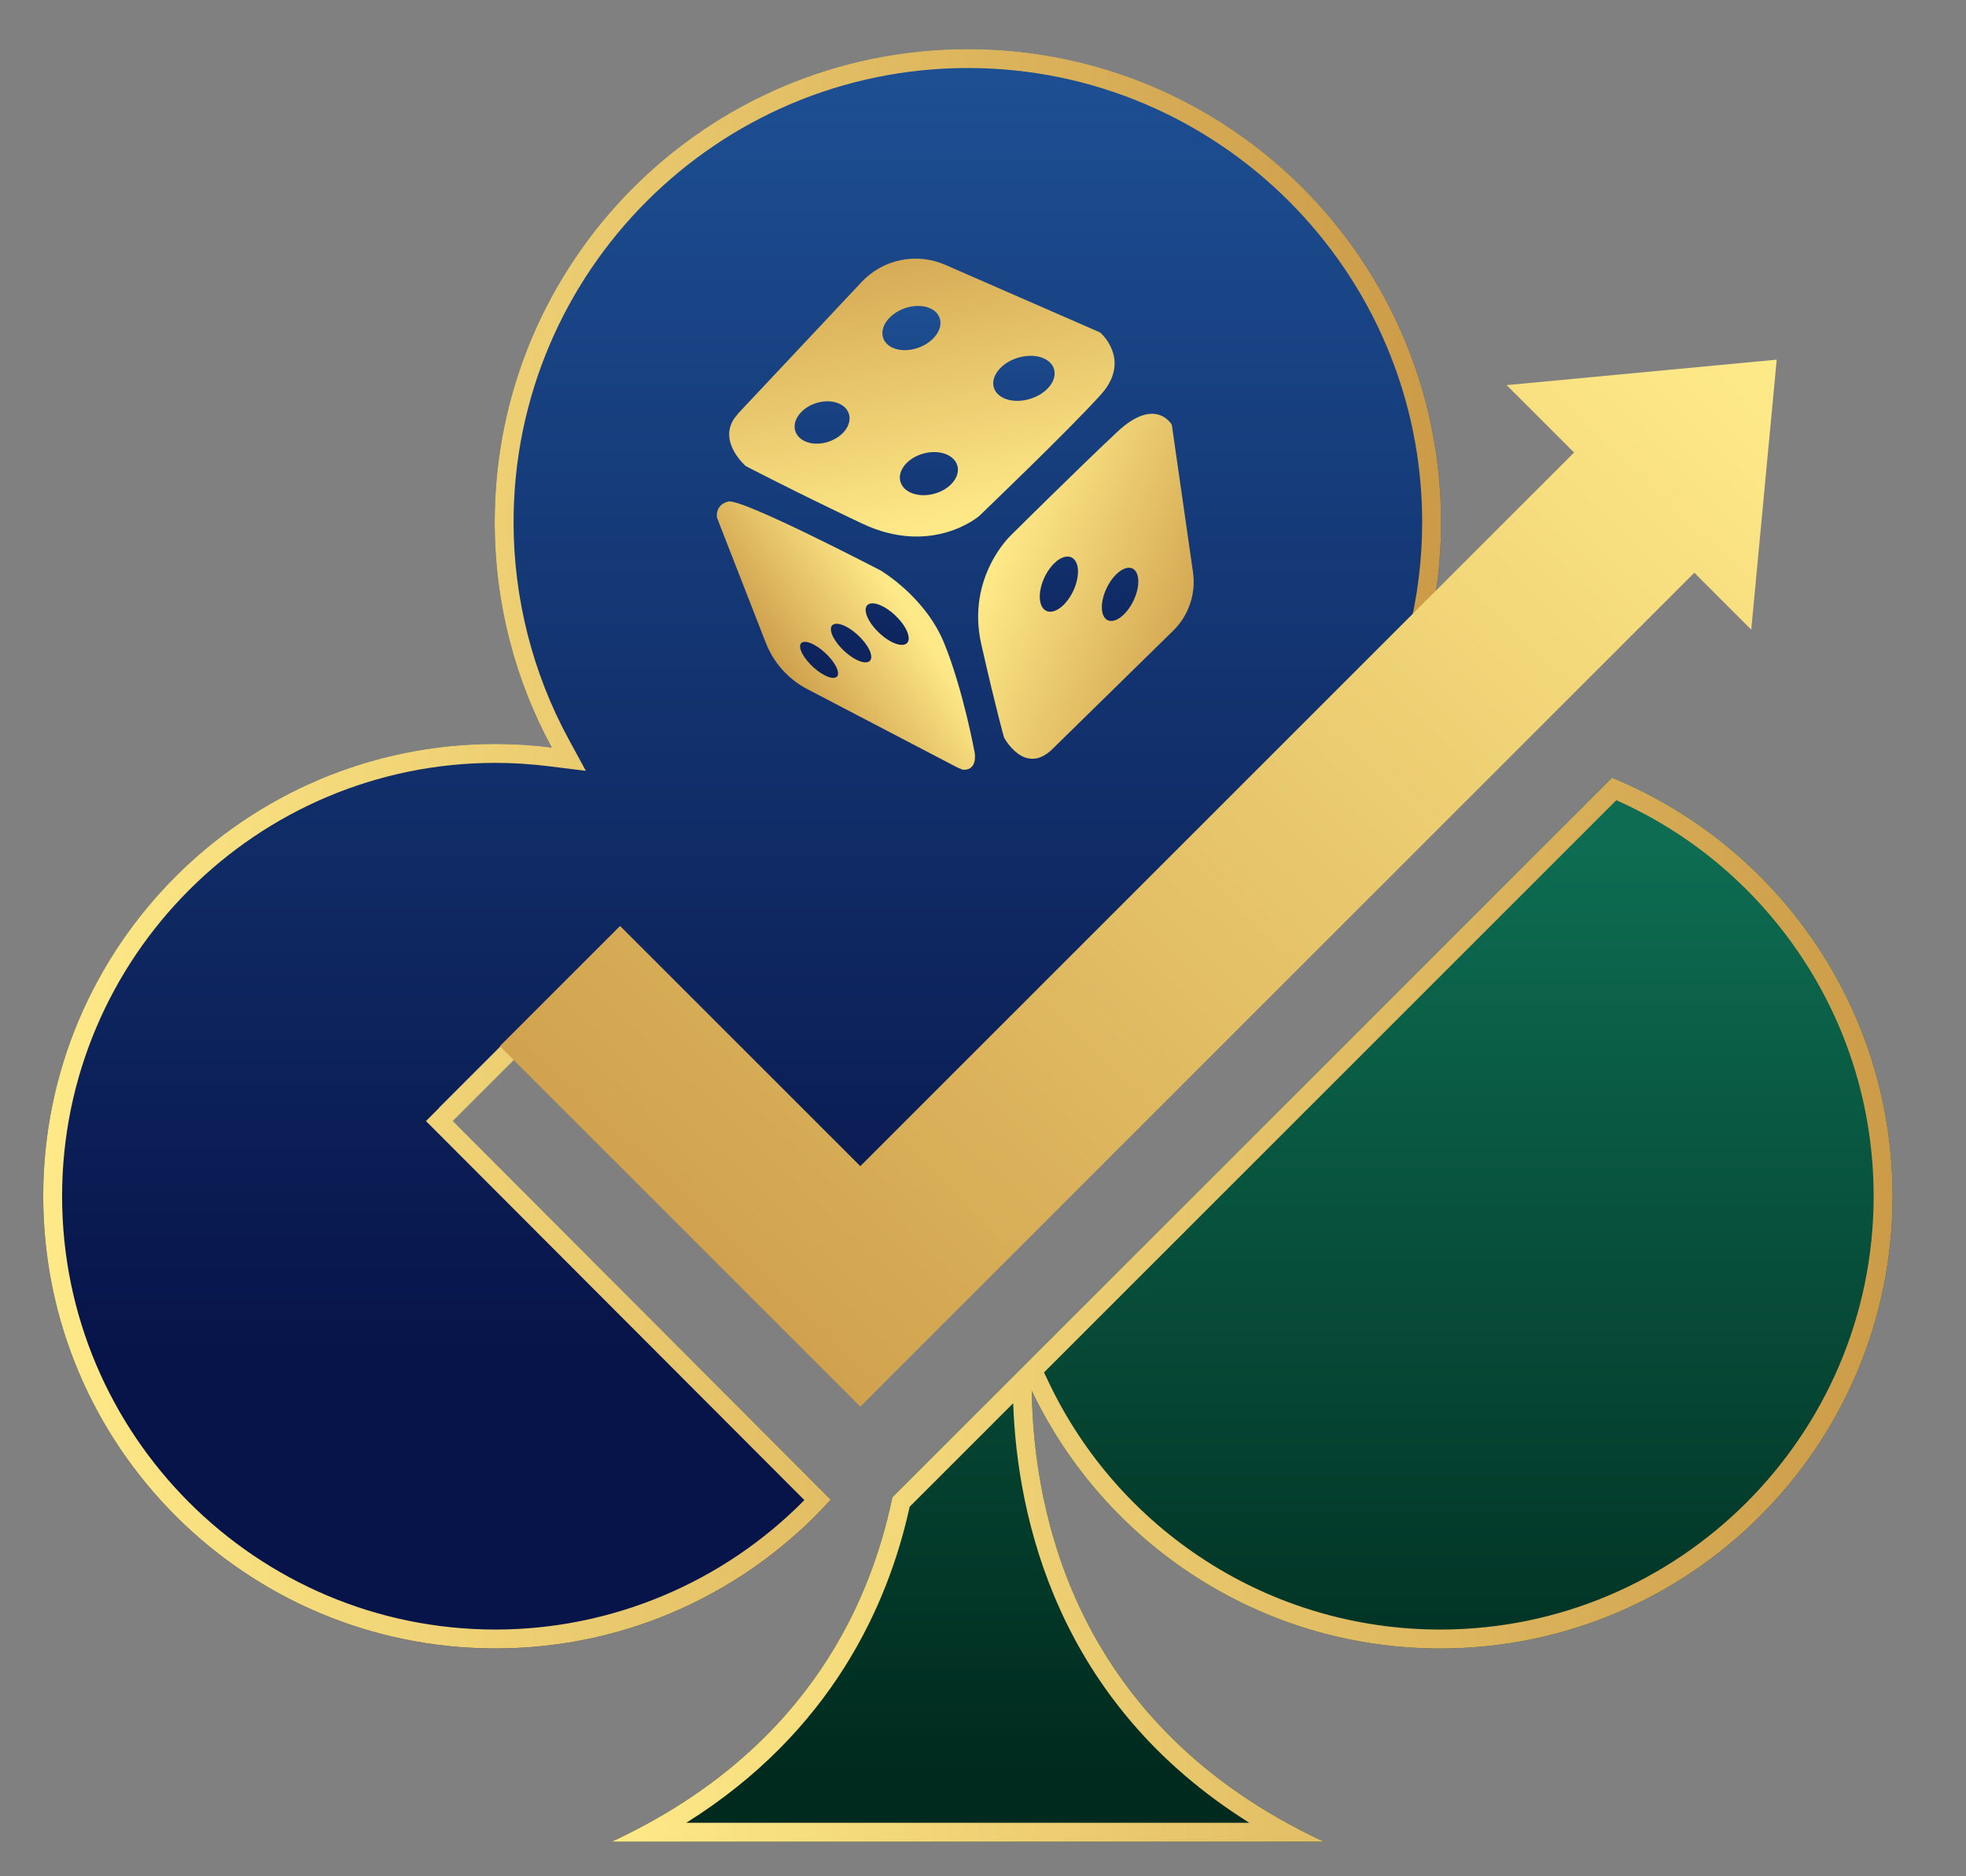
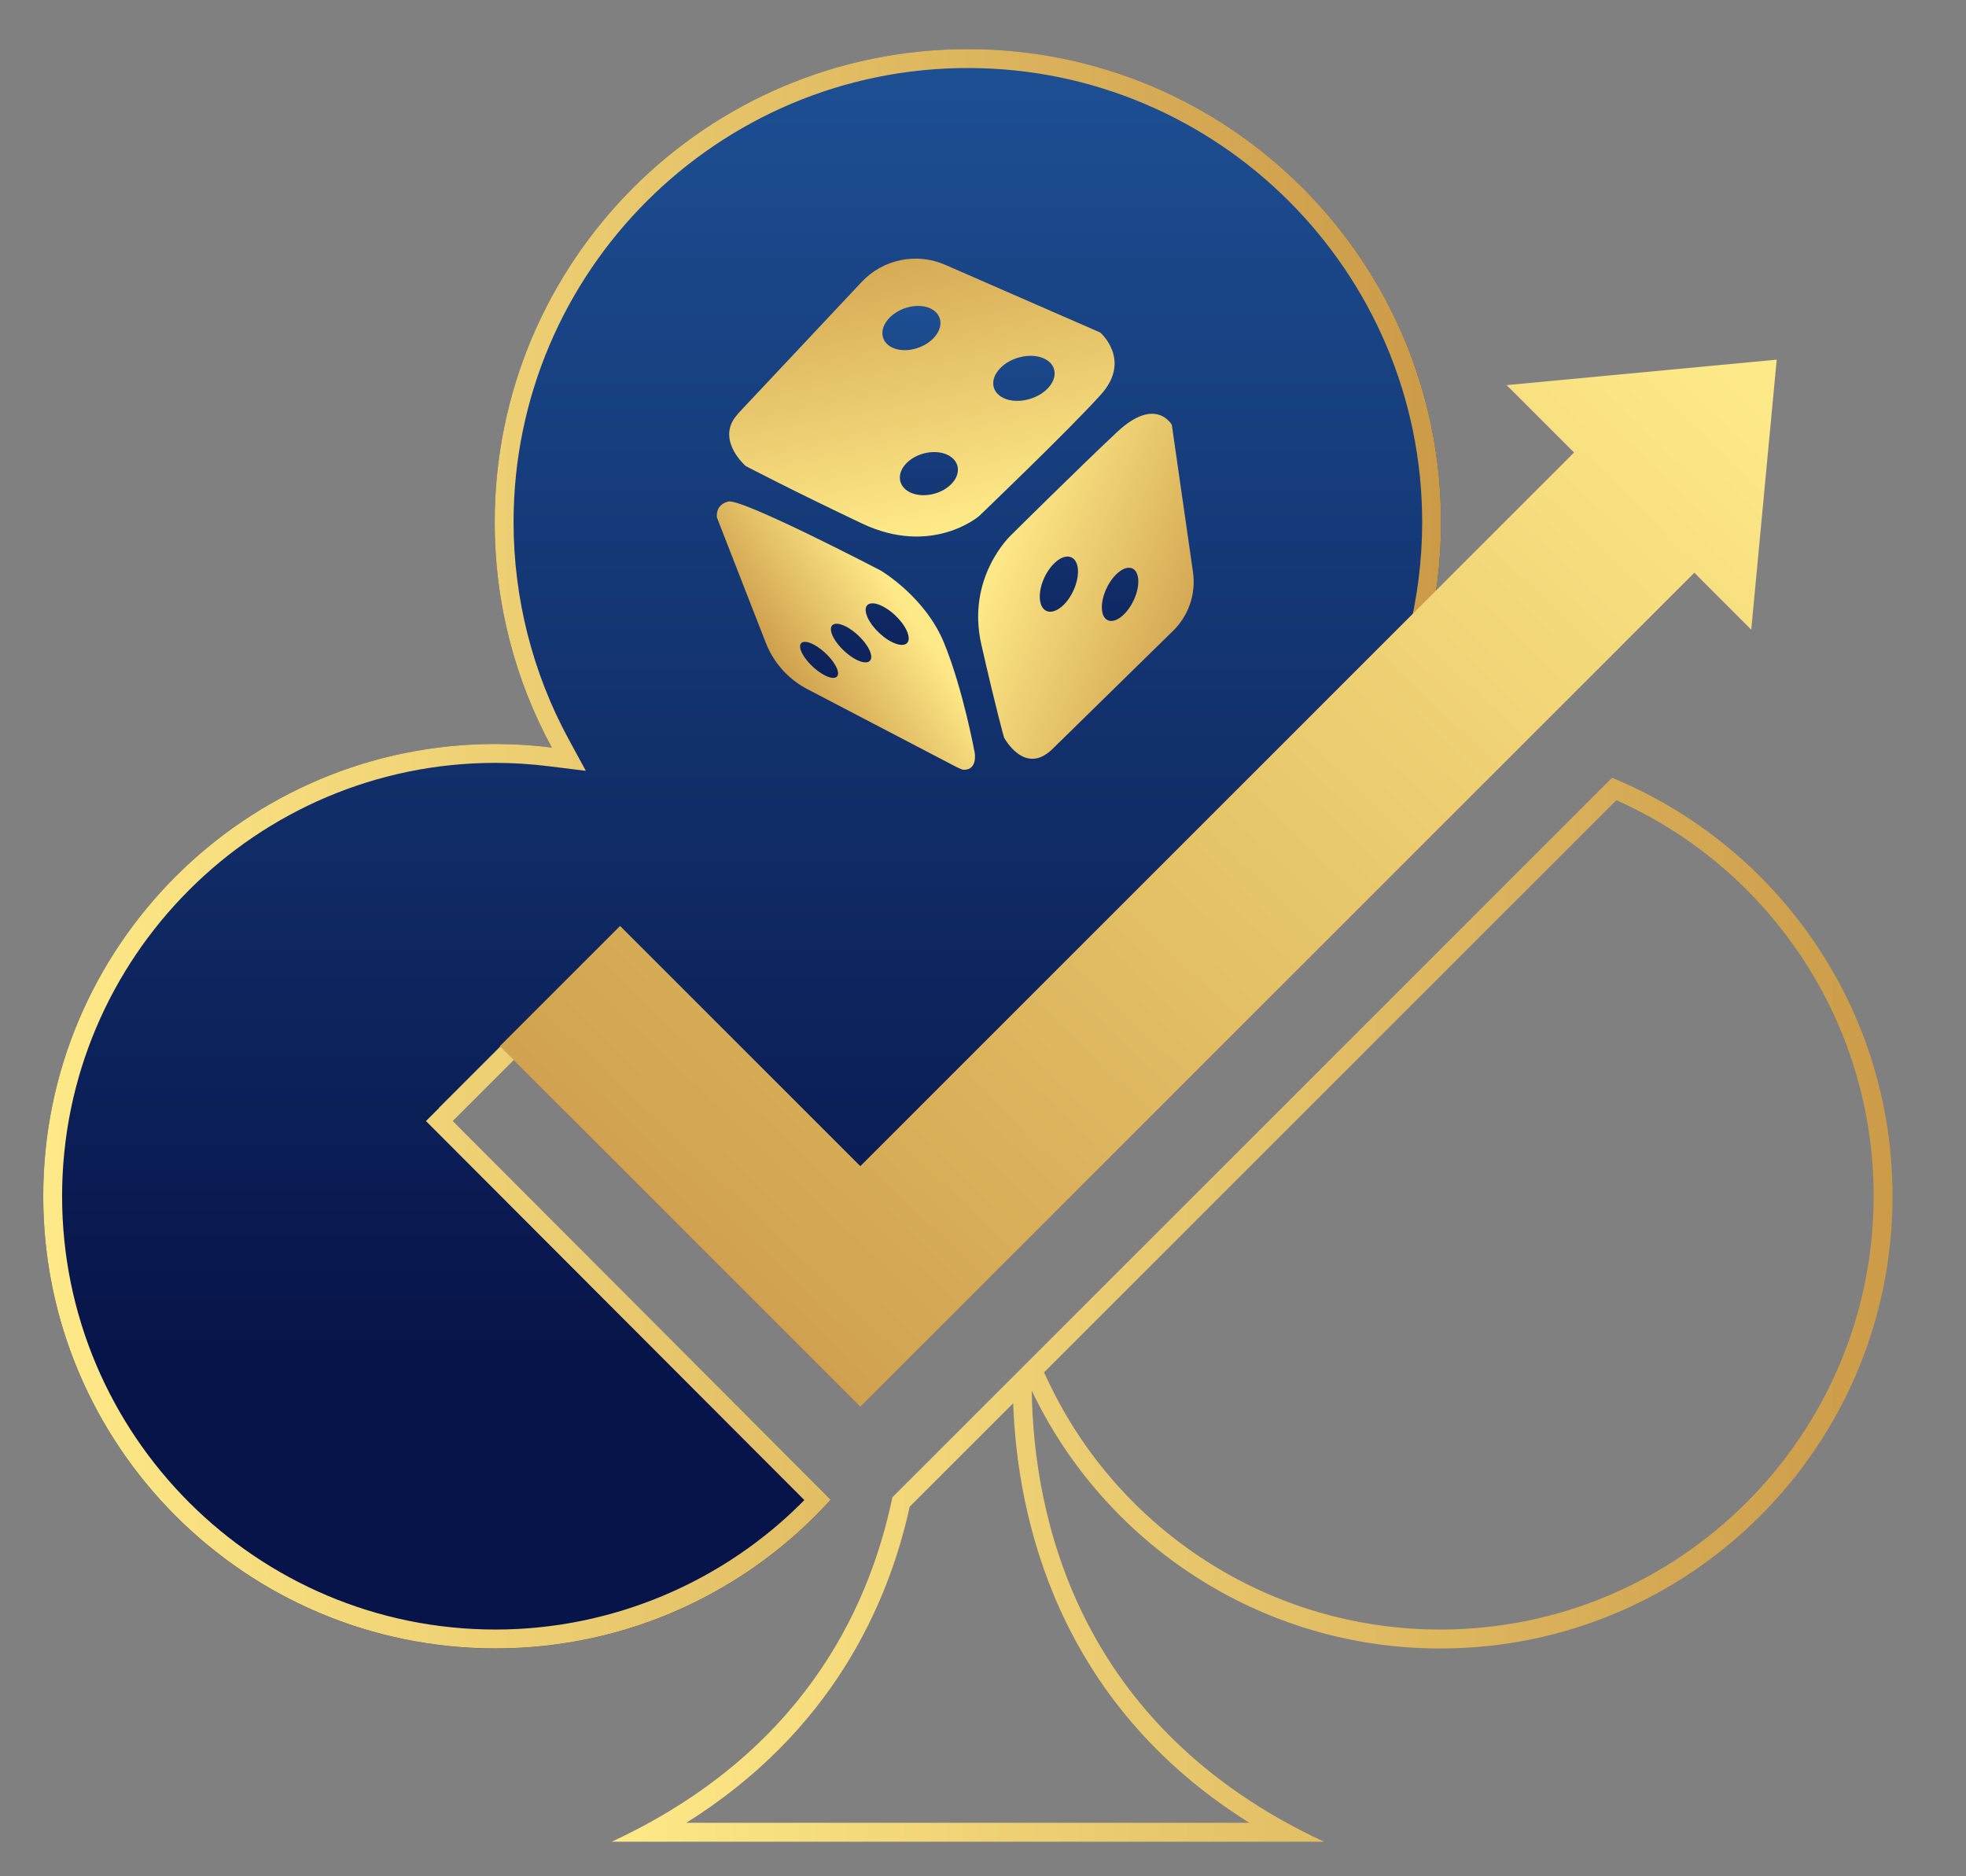
<svg xmlns="http://www.w3.org/2000/svg" version="1.2" viewBox="0 0 417 398" width="417" height="398">
  <rect x="0" y="0" width="417" height="398" fill="#808080" stroke="none" />
  <defs>
    <linearGradient id="g1" x2="1" gradientUnits="userSpaceOnUse" gradientTransform="matrix(0,298.212,-260.585,0,157.408,-9.965)">
      <stop offset="0" stop-color="#1f5499" />
      <stop offset="1" stop-color="#071449" />
    </linearGradient>
    <linearGradient id="g2" x2="1" gradientUnits="userSpaceOnUse" gradientTransform="matrix(0,-199.216,239.792,0,265.584,378.947)">
      <stop offset=".012" stop-color="#002a1e" />
      <stop offset="1" stop-color="#0d6c51" />
    </linearGradient>
    <linearGradient id="g3" x2="1" gradientUnits="userSpaceOnUse" gradientTransform="matrix(296.495,0,0,339.307,9.16,180.068)">
      <stop offset="0" stop-color="#fee988" />
      <stop offset="1" stop-color="#cc9b48" />
    </linearGradient>
    <linearGradient id="g4" x2="1" gradientUnits="userSpaceOnUse" gradientTransform="matrix(271.675,0,0,225.704,129.746,277.861)">
      <stop offset="0" stop-color="#fee988" />
      <stop offset="1" stop-color="#cc9b48" />
    </linearGradient>
    <linearGradient id="g5" x2="1" gradientUnits="userSpaceOnUse" gradientTransform="matrix(-218.763,230.524,-102.959,-97.706,350.315,60.181)">
      <stop offset="0" stop-color="#fee988" />
      <stop offset="1" stop-color="#cc9b48" />
    </linearGradient>
    <linearGradient id="g6" x2="1" gradientUnits="userSpaceOnUse" gradientTransform="matrix(-13.696,-70.044,99.614,-19.478,200.734,111.124)">
      <stop offset="0" stop-color="#fee988" />
      <stop offset="1" stop-color="#cc9b48" />
    </linearGradient>
    <linearGradient id="g7" x2="1" gradientUnits="userSpaceOnUse" gradientTransform="matrix(48.13,18.391,-33.653,88.07,211.694,116.733)">
      <stop offset="0" stop-color="#fee988" />
      <stop offset="1" stop-color="#cc9b48" />
    </linearGradient>
    <linearGradient id="g8" x2="1" gradientUnits="userSpaceOnUse" gradientTransform="matrix(-25.435,17.609,-41.516,-59.967,190.843,127.105)">
      <stop offset="0" stop-color="#fee988" />
      <stop offset="1" stop-color="#cc9b48" />
    </linearGradient>
    <linearGradient id="g9" x2="1" gradientUnits="userSpaceOnUse" gradientTransform="matrix(0,110.625,-114.619,0,188.179,55.66)">
      <stop offset="0" stop-color="#1f5499" />
      <stop offset="1" stop-color="#071449" />
    </linearGradient>
    <linearGradient id="g10" x2="1" gradientUnits="userSpaceOnUse" gradientTransform="matrix(0,110.625,-115.555,0,180.519,55.66)">
      <stop offset="0" stop-color="#1f5499" />
      <stop offset="1" stop-color="#071449" />
    </linearGradient>
    <linearGradient id="g11" x2="1" gradientUnits="userSpaceOnUse" gradientTransform="matrix(0,110.625,-116.574,0,173.73,55.66)">
      <stop offset="0" stop-color="#1f5499" />
      <stop offset="1" stop-color="#071449" />
    </linearGradient>
    <linearGradient id="g12" x2="1" gradientUnits="userSpaceOnUse" gradientTransform="matrix(0,110.625,-145.214,0,193.319,55.66)">
      <stop offset="0" stop-color="#1f5499" />
      <stop offset="1" stop-color="#071449" />
    </linearGradient>
    <linearGradient id="g13" x2="1" gradientUnits="userSpaceOnUse" gradientTransform="matrix(0,110.625,-150.721,0,217.176,55.66)">
      <stop offset="0" stop-color="#1f5499" />
      <stop offset="1" stop-color="#071449" />
    </linearGradient>
    <linearGradient id="g14" x2="1" gradientUnits="userSpaceOnUse" gradientTransform="matrix(0,110.625,-143.438,0,174.37,55.66)">
      <stop offset="0" stop-color="#1f5499" />
      <stop offset="1" stop-color="#071449" />
    </linearGradient>
    <linearGradient id="g15" x2="1" gradientUnits="userSpaceOnUse" gradientTransform="matrix(0,110.625,-148.95,0,197.023,55.66)">
      <stop offset="0" stop-color="#1f5499" />
      <stop offset="1" stop-color="#071449" />
    </linearGradient>
    <linearGradient id="g16" x2="1" gradientUnits="userSpaceOnUse" gradientTransform="matrix(0,110.625,-75.835,0,237.579,55.66)">
      <stop offset="0" stop-color="#1f5499" />
      <stop offset="1" stop-color="#071449" />
    </linearGradient>
    <linearGradient id="g17" x2="1" gradientUnits="userSpaceOnUse" gradientTransform="matrix(0,110.625,-76.671,0,224.59,55.66)">
      <stop offset="0" stop-color="#1f5499" />
      <stop offset="1" stop-color="#071449" />
    </linearGradient>
  </defs>
  <style>
		.s0 { fill: url(#g1) } 
		.s1 { fill: url(#g2) } 
		.s2 { fill: url(#g3) } 
		.s3 { fill: url(#g4) } 
		.s4 { fill: url(#g5) } 
		.s5 { fill: url(#g6) } 
		.s6 { fill: url(#g7) } 
		.s7 { fill: url(#g8) } 
		.s8 { fill: url(#g9) } 
		.s9 { fill: url(#g10) } 
		.s10 { fill: url(#g11) } 
		.s11 { fill: url(#g12) } 
		.s12 { fill: url(#g13) } 
		.s13 { fill: url(#g14) } 
		.s14 { fill: url(#g15) } 
		.s15 { fill: url(#g16) } 
		.s16 { fill: url(#g17) } 
		.s17 { fill: #ffffff } 
	</style>
  <g>
    <g>
      <g>
        <g>
          <path class="s0" d="m176.19 318.17l-83.13-83.14 25.5-25.5 63.92 63.92 115.24-115.25c-1.39 0.12-2.79 0.23-4.17 0.4 7.72-14.21 12.1-30.5 12.1-47.81 0-55.43-44.93-100.36-100.36-100.36-55.43 0-100.36 44.93-100.36 100.36 0 17.31 4.38 33.6 12.1 47.81q-5.86-0.75-11.92-0.76c-52.99 0-95.94 42.95-95.94 95.94 0 52.99 42.95 95.94 95.94 95.94 28.19-0.01 53.53-12.18 71.08-31.55z" />
        </g>
-         <path class="s1" d="m341.92 165.01l-152.64 152.64c-5.18 24.93-20.13 54.75-59.53 73.06h75.54 75.54c-52.5-24.39-61.6-69.22-61.99-95.69 15.42 32.34 48.42 54.7 86.64 54.7 52.99 0 95.94-42.95 95.94-95.94 0-40.09-24.59-74.42-59.5-88.77z" />
      </g>
      <g>
        <path class="s2" d="m205.29 10.42c-55.43 0-100.36 44.93-100.36 100.36 0 17.31 4.38 33.6 12.1 47.81q-5.86-0.75-11.92-0.76c-52.99 0-95.94 42.95-95.94 95.94 0 52.99 42.95 95.94 95.94 95.94 28.2 0 53.54-12.18 71.09-31.55l-80.18-80.34 25.5-25.5 60.96 61.12 115.24-115.24c-1.39 0.12-2.79 0.23-4.17 0.4 7.72-14.21 12.1-30.5 12.1-47.81 0.01-55.43-44.93-100.37-100.36-100.37zm0 4.01c53.13 0 96.36 43.23 96.36 96.36 0 16.03-4.02 31.9-11.61 45.9l-3.72 6.85 0.46-0.06-104.3 104.3-58.13-58.28-2.83-2.84-2.84 2.84-25.5 25.5-2.83 2.83 2.83 2.83 77.43 77.58c-17.23 17.5-40.89 27.46-65.51 27.46-50.69 0-91.93-41.24-91.93-91.93 0-50.69 41.24-91.93 91.93-91.93 3.71 0 7.45 0.24 11.43 0.73l7.73 0.96-3.72-6.85c-7.6-14-11.61-29.87-11.61-45.9 0-53.13 43.23-96.35 96.36-96.35z" />
        <path class="s3" d="m341.92 165.01l-152.64 152.64c-5.18 24.93-20.13 54.75-59.53 73.06h75.54 75.54c-52.5-24.39-61.6-69.22-61.99-95.69 15.42 32.34 48.42 54.7 86.64 54.7 52.99 0 95.94-42.95 95.94-95.94 0-40.09-24.59-74.42-59.5-88.77zm-127.02 132.68c0.86 24.01 9.15 63.39 50.1 89.01h-59.71-59.73c30.81-19.3 42.84-46.27 47.39-67.06zm127.93-127.93c15.61 6.94 28.92 18.05 38.62 32.24 10.44 15.28 15.96 33.19 15.96 51.77 0 50.69-41.24 91.93-91.93 91.93-17.7 0-34.89-5.04-49.7-14.58-14.43-9.29-25.95-22.37-33.32-37.83l-1.02-2.14z" />
      </g>
      <path fill-rule="evenodd" class="s4" d="m376.85 76.3l-57.28 5.4 14.3 14.3-151.39 151.39-50.96-50.95-25.5 25.5 76.46 76.46 176.9-176.9 12.07 12.08z" />
      <g>
        <g>
          <path class="s5" d="m156.7 87.58q-0.56 0.64-1.05 1.32c-3.23 5.04 2.54 9.98 2.54 9.98 0 0 9.77 5.12 24.63 12.17 14.86 7.05 24.84-1.56 24.84-1.56 0 0 19.3-18.47 25.88-25.82 6.57-7.35-0.18-13.13-0.18-13.13l-32.88-14.36c-6.08-2.66-13.18-1.2-17.72 3.64l-25.69 27.36c-0.02 0 4.44-4.74-0.37 0.4z" />
          <path class="s6" d="m236.98 91.62c-8.18 7.66-22.59 21.97-22.59 21.97 0 0-9.48 8.88-6.25 23.1 3.23 14.22 4.82 19.76 4.82 19.76 0 0 4.34 8.26 10.27 2.45l25.6-25.09c3.31-3.24 4.87-7.86 4.21-12.44l-4.49-31.25c-0.01 0.01-3.39-6.16-11.57 1.5z" />
          <path class="s7" d="m202.74 162.65q0.71 0.37 1.46 0.64c3.24 0.23 2.54-3.6 2.54-3.6 0 0-2.45-13.4-6.5-23.3-4.06-9.9-13.49-15.38-13.49-15.38 0 0-29.39-15.33-32.28-14.61-2.89 0.72-2.4 3.41-2.4 3.41l10.37 26.58c1.65 4.21 4.76 7.69 8.77 9.79z" />
        </g>
        <g>
          <g>
            <g>
              <path class="s8" d="m189.27 136.25c-2.4-1.16-4.84-3.78-5.5-5.9-0.67-2.16 0.78-3 3.25-1.82 2.5 1.19 5.02 3.93 5.6 6.08 0.58 2.1-0.94 2.81-3.35 1.64z" />
            </g>
            <g>
              <path class="s9" d="m181.68 139.97c-2.23-1.11-4.56-3.56-5.25-5.51-0.7-1.99 0.57-2.73 2.87-1.61 2.31 1.13 4.72 3.68 5.35 5.66 0.61 1.94-0.73 2.58-2.97 1.46z" />
            </g>
            <g>
              <path class="s10" d="m174.94 143.27c-2.08-1.06-4.31-3.35-5.02-5.16-0.72-1.84 0.41-2.5 2.55-1.43 2.15 1.08 4.45 3.47 5.11 5.3 0.65 1.79-0.55 2.36-2.64 1.29z" />
            </g>
          </g>
          <g>
            <g>
              <path class="s11" d="m198.01 71.73c-2.21 2.31-6.09 3.22-8.68 2.04-2.57-1.17-2.91-3.96-0.75-6.26 2.17-2.32 6.05-3.27 8.68-2.12 2.63 1.17 2.97 4.02 0.75 6.34z" />
            </g>
            <g>
              <path class="s12" d="m222.12 82.51c-2.35 2.33-6.46 3.21-9.18 1.97-2.71-1.23-3.04-4.09-0.75-6.41 2.31-2.34 6.42-3.27 9.18-2.05 2.78 1.22 3.11 4.14 0.75 6.49z" />
            </g>
            <g>
-               <path class="s13" d="m178.83 91.8c-2.08 2.18-5.76 2.96-8.21 1.76-2.44-1.19-2.78-3.89-0.75-6.06 2.04-2.18 5.72-3.01 8.21-1.83 2.5 1.19 2.84 3.94 0.75 6.13z" />
-             </g>
+               </g>
            <g>
              <path class="s14" d="m201.71 102.76c-2.21 2.19-6.09 2.94-8.68 1.69-2.57-1.25-2.9-4.01-0.75-6.2 2.17-2.2 6.05-3 8.68-1.76 2.64 1.25 2.97 4.07 0.75 6.27z" />
            </g>
          </g>
          <g>
            <g>
              <path class="s15" d="m238.37 130.36c-2.07 2.02-4.11 1.79-4.57-0.53-0.47-2.35 0.87-5.96 2.99-8.02 2.12-2.05 4.17-1.75 4.58 0.65 0.41 2.36-0.93 5.89-3 7.9z" />
            </g>
            <g>
              <path class="s16" d="m225.56 128.36c-2.15 2.08-4.34 1.84-4.89-0.57-0.56-2.45 0.76-6.19 2.97-8.31 2.2-2.13 4.4-1.8 4.91 0.69 0.49 2.46-0.85 6.11-2.99 8.19z" />
            </g>
          </g>
        </g>
      </g>
    </g>
    <g>
      <g>
        <g>
-           <path class="s17" d="m557.02 66.42v23.03h-37.86c-3.38 0-5.07 1.04-5.07 2.99v42.93c0 1.95 1.69 2.99 5.07 2.99h37.86v23.03h-43.19c-15.48 0-23.29-7.16-23.29-21.6v-51.78c0-14.44 7.81-21.6 23.29-21.6h43.19z" />
          <path class="s17" d="m637.28 66.42v23.03h-41.24v12.75h40.59v21.73h-40.59v14.44h41.89v23.03h-65.31v-94.98z" />
          <path class="s17" d="m720.93 66.42v23.03h-24.46v71.94h-23.55v-71.94h-25.11v-23.03z" />
          <path class="s17" d="m801.32 66.42v23.03h-24.46v71.94h-23.55v-71.94h-25.11v-23.03z" />
          <path class="s17" d="m878.6 66.42v23.03h-41.24v12.75h40.59v21.73h-40.59v14.44h41.89v23.03h-65.31v-94.98z" />
          <path class="s17" d="m990.99 66.42v23.03h-39.42v12.75h38.64v21.73h-38.64v37.47h-23.42v-94.98z" />
          <path class="s17" d="m1060.2 66.42c15.35 0 23.29 7.15 23.29 21.6v51.78c0 14.44-7.94 21.6-23.29 21.6h-33.18c-15.48 0-23.29-7.16-23.29-21.6v-51.79c0-14.44 7.81-21.6 23.29-21.6h33.18zm-32.91 68.95c0 1.95 1.69 2.99 5.07 2.99h22.51c3.38 0 5.07-1.04 5.07-2.99v-42.93c0-1.95-1.69-2.99-5.07-2.99h-22.51c-3.38 0-5.07 1.04-5.07 2.99z" />
          <path class="s17" d="m1123.81 66.42v94.97h-23.42v-94.97z" />
          <path class="s17" d="m1208.63 66.42v23.03h-41.37c-3.64 0-5.47 1.3-5.47 4.03v5.2c0 2.73 1.69 4.03 5.33 4.03h21.6q23.42 0 23.42 22.25v12.23c0 16.13-8.46 24.2-25.5 24.2h-47.1v-23.03h44.23c3.64 0 5.46-1.3 5.46-4.03v-6.9c0-2.73-1.69-4.03-5.33-4.03h-21.6q-23.42 0-23.42-22.25v-10.53c0-16.13 8.46-24.2 25.5-24.2z" />
        </g>
      </g>
      <g>
        <path class="s17" d="m572.93 197.49v117.6c0 23.15-12.3 34.61-37.33 34.61h-46.92v-36.9h38.58c5.21 0 7.92-1.67 7.92-4.8v-110.51z" />
        <path class="s17" d="m704.3 197.49v36.91h-66.1v20.44h65.06v34.82h-65.06v23.15h67.14v36.91h-104.68v-152.23z" />
      </g>
      <g>
        <path class="s17" d="m743.23 197.49v152.22h468.18v-152.22zm107.52 129.33h-27.12l-40.97-106.43h29.16l25.52 71.88 25.95-71.88h27.41zm134.28-24.2c0 16.18-8.89 24.2-26.1 24.2h-37.18c-17.35 0-26.1-8.02-26.1-24.2v-58.03c0-16.18 8.75-24.2 26.1-24.2h37.18c17.2 0 26.1 8.02 26.1 24.2zm92.73-56.43h-27.41v80.63h-26.39v-80.63h-28.14v-25.81h81.94zm87.33 80.63h-73.19v-106.43h72.46v25.81h-46.22v14.29h45.49v24.35h-45.49v16.18h46.95z" />
        <path class="s17" d="m952.95 246.19h-25.22c-3.79 0-5.69 1.17-5.69 3.35v48.11c0 2.19 1.89 3.35 5.69 3.35h25.22c3.79 0 5.69-1.17 5.69-3.35v-48.11c0-2.18-1.89-3.35-5.69-3.35z" />
      </g>
    </g>
  </g>
</svg>